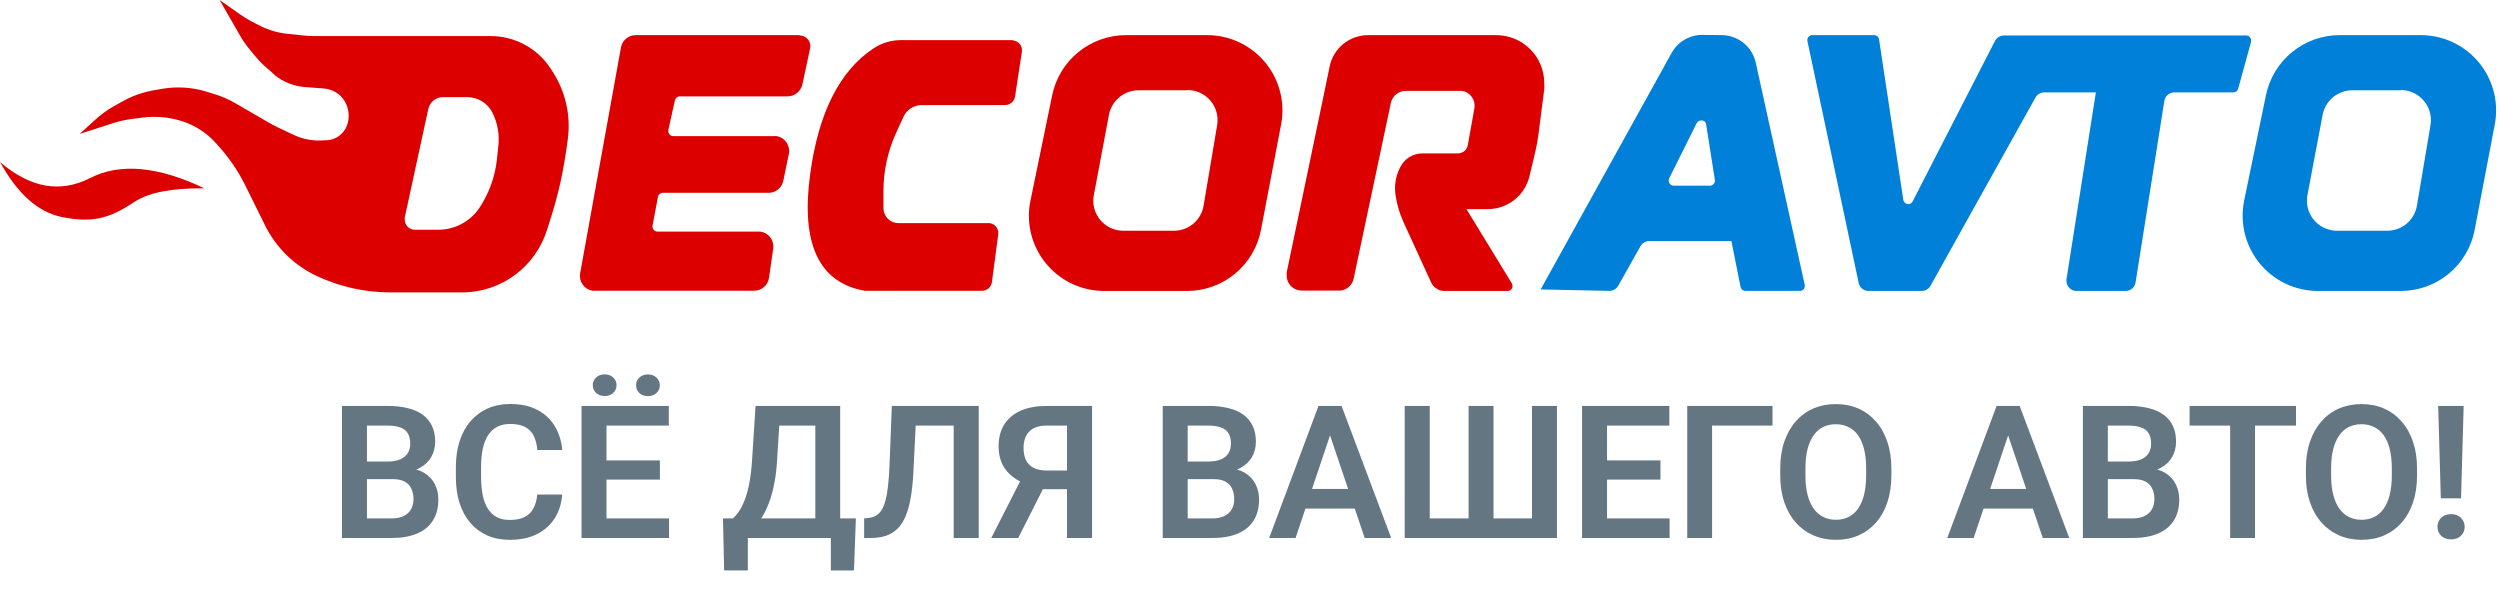
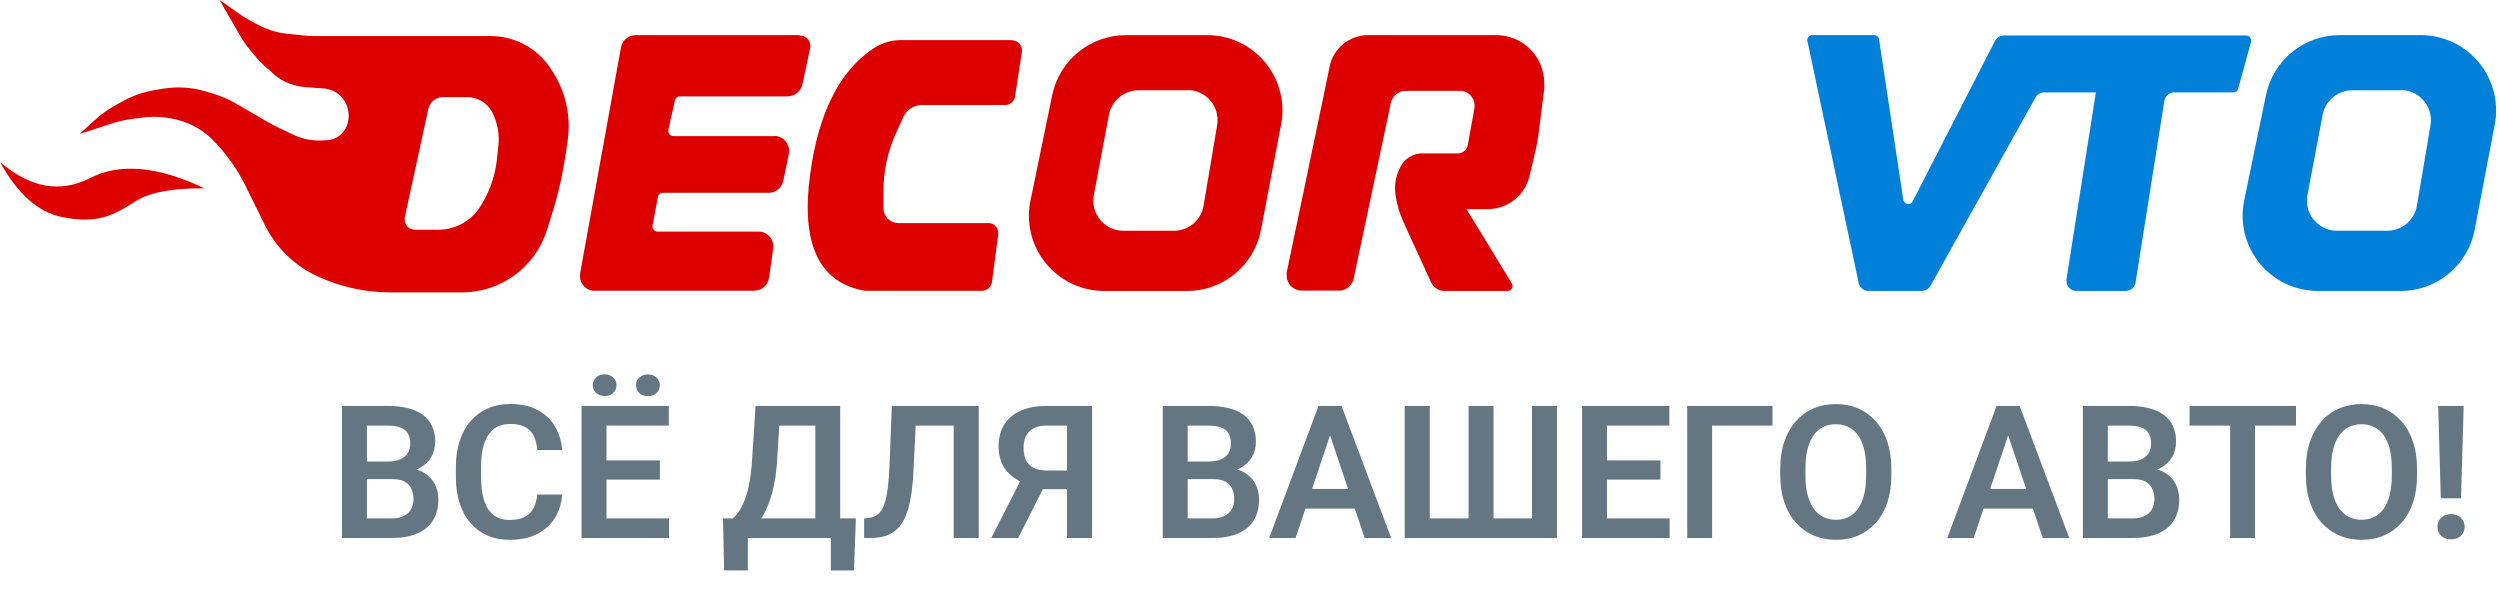
<svg xmlns="http://www.w3.org/2000/svg" width="296" height="70" viewBox="0 0 296 70" fill="none">
  <path fill-rule="evenodd" clip-rule="evenodd" d="M94.67 4.16H75.27C74.853 4.158 74.449 4.304 74.129 4.571C73.809 4.838 73.593 5.21 73.52 5.62L68.69 32.35C68.648 32.581 68.653 32.817 68.702 33.046C68.752 33.275 68.847 33.492 68.98 33.684C69.114 33.876 69.285 34.04 69.482 34.167C69.679 34.293 69.9 34.379 70.13 34.42C70.233 34.43 70.337 34.43 70.44 34.42H89.29C89.719 34.422 90.134 34.267 90.458 33.986C90.781 33.705 90.992 33.315 91.05 32.89L91.55 29.42C91.613 28.953 91.488 28.481 91.203 28.106C90.918 27.731 90.496 27.485 90.03 27.42H89.78H77.85C77.772 27.421 77.695 27.407 77.623 27.378C77.551 27.349 77.485 27.305 77.43 27.25C77.375 27.195 77.332 27.13 77.302 27.057C77.273 26.985 77.259 26.908 77.26 26.83C77.255 26.794 77.255 26.756 77.26 26.72L77.9 23.32C77.924 23.183 77.995 23.059 78.101 22.969C78.207 22.88 78.341 22.83 78.48 22.83H91C91.409 22.829 91.805 22.688 92.122 22.429C92.439 22.171 92.657 21.811 92.74 21.41L93.4 18.23C93.447 18 93.448 17.762 93.403 17.531C93.358 17.301 93.267 17.081 93.137 16.885C93.007 16.689 92.84 16.521 92.645 16.389C92.45 16.258 92.231 16.167 92 16.12C91.881 16.105 91.76 16.105 91.64 16.12H79.72C79.642 16.12 79.564 16.105 79.492 16.074C79.42 16.044 79.354 16 79.299 15.944C79.245 15.888 79.201 15.822 79.172 15.749C79.143 15.676 79.129 15.598 79.13 15.52C79.125 15.48 79.125 15.44 79.13 15.4L79.91 11.87C79.94 11.739 80.013 11.621 80.119 11.538C80.225 11.454 80.356 11.409 80.49 11.41H93.23C93.642 11.413 94.042 11.275 94.364 11.018C94.687 10.761 94.911 10.402 95 10L95.92 5.72C95.959 5.537 95.956 5.347 95.912 5.165C95.868 4.983 95.785 4.813 95.667 4.667C95.549 4.522 95.4 4.404 95.231 4.324C95.062 4.243 94.877 4.2 94.69 4.2L94.67 4.16Z" fill="#DD0000" />
  <path fill-rule="evenodd" clip-rule="evenodd" d="M119.79 4.75H106.71C105.528 4.741 104.371 5.089 103.39 5.75C99.39 8.417 96.9 13.38 95.92 20.64C94.8 28.88 96.96 33.477 102.4 34.43C102.47 34.44 102.54 34.44 102.61 34.43H116.26C116.544 34.431 116.818 34.331 117.035 34.148C117.251 33.965 117.395 33.71 117.44 33.43L118.19 27.75C118.233 27.441 118.152 27.128 117.964 26.879C117.777 26.63 117.499 26.465 117.19 26.42H106.38C105.908 26.42 105.455 26.233 105.121 25.899C104.788 25.565 104.6 25.112 104.6 24.64V22.64C104.599 20.256 105.11 17.899 106.1 15.73L106.97 13.83C107.159 13.415 107.462 13.064 107.845 12.817C108.229 12.57 108.675 12.44 109.13 12.44H119C119.284 12.441 119.558 12.341 119.775 12.158C119.991 11.975 120.135 11.72 120.18 11.44L120.99 6.14C121.014 5.986 121.007 5.828 120.97 5.676C120.933 5.524 120.865 5.382 120.772 5.256C120.679 5.13 120.562 5.024 120.428 4.945C120.294 4.865 120.145 4.812 119.99 4.79L119.79 4.75Z" fill="#DD0000" />
  <path fill-rule="evenodd" clip-rule="evenodd" d="M162 4.16H177.16C178.666 4.16 180.111 4.758 181.176 5.824C182.242 6.889 182.84 8.334 182.84 9.84C182.855 10.076 182.855 10.314 182.84 10.55L182.14 16C182.062 16.629 181.949 17.254 181.8 17.87L181.09 20.87C180.823 21.979 180.19 22.965 179.294 23.671C178.398 24.377 177.29 24.76 176.15 24.76H173.63L179 33.55C179.081 33.685 179.106 33.848 179.068 34.001C179.031 34.155 178.935 34.287 178.8 34.37C178.704 34.421 178.598 34.448 178.49 34.45H171.07C170.733 34.455 170.401 34.364 170.114 34.186C169.827 34.009 169.597 33.754 169.45 33.45L166.17 26.29C165.707 25.273 165.39 24.196 165.23 23.09C165.069 22.004 165.243 20.894 165.73 19.91L165.79 19.79C166.031 19.301 166.404 18.889 166.867 18.601C167.33 18.313 167.865 18.16 168.41 18.16H172.62C172.902 18.161 173.176 18.061 173.39 17.877C173.605 17.694 173.747 17.439 173.79 17.16L174.57 12.82C174.61 12.589 174.605 12.353 174.553 12.125C174.502 11.897 174.407 11.681 174.272 11.489C174.137 11.298 173.966 11.135 173.769 11.01C173.571 10.885 173.35 10.8 173.12 10.76C173.014 10.75 172.906 10.75 172.8 10.76H166.41C166.004 10.767 165.612 10.911 165.297 11.168C164.983 11.426 164.766 11.783 164.68 12.18L160.27 33C160.185 33.399 159.966 33.756 159.649 34.013C159.333 34.27 158.938 34.41 158.53 34.41H154.12C153.648 34.41 153.195 34.222 152.861 33.889C152.527 33.555 152.34 33.102 152.34 32.63C152.33 32.51 152.33 32.39 152.34 32.27L156.68 11.5L157.44 7.82C157.665 6.779 158.241 5.848 159.071 5.181C159.901 4.515 160.935 4.154 162 4.16Z" fill="#DD0000" />
-   <path fill-rule="evenodd" clip-rule="evenodd" d="M203.82 4.16C204.767 4.159 205.686 4.481 206.425 5.074C207.164 5.667 207.677 6.495 207.88 7.42L213.68 33.73C213.713 33.884 213.684 34.044 213.6 34.177C213.516 34.31 213.383 34.404 213.23 34.44H206.66C206.524 34.441 206.392 34.394 206.286 34.308C206.181 34.223 206.108 34.103 206.08 33.97L205 28.54H195.23C195.026 28.55 194.827 28.61 194.652 28.717C194.477 28.824 194.332 28.973 194.23 29.15L191.6 33.83C191.494 34.017 191.34 34.173 191.154 34.28C190.967 34.388 190.755 34.443 190.54 34.44L182.41 34.27L197.92 6.27C198.279 5.622 198.805 5.081 199.443 4.705C200.082 4.329 200.809 4.13 201.55 4.13L203.82 4.16ZM201.47 14.26H201.41C201.3 14.259 201.191 14.289 201.097 14.348C201.003 14.406 200.928 14.49 200.88 14.59L197.63 21.12C197.59 21.201 197.57 21.29 197.57 21.38C197.57 21.539 197.633 21.692 197.746 21.804C197.858 21.917 198.011 21.98 198.17 21.98H202.55C202.704 21.953 202.842 21.867 202.934 21.74C203.025 21.613 203.063 21.455 203.04 21.3L202 14.68C201.979 14.563 201.918 14.456 201.826 14.38C201.735 14.303 201.619 14.261 201.5 14.26H201.47Z" fill="#0080D8" />
  <path fill-rule="evenodd" clip-rule="evenodd" d="M214.57 4.16H221.9C222.041 4.159 222.178 4.209 222.284 4.301C222.391 4.393 222.461 4.52 222.48 4.66L225.35 23.66C225.375 23.814 225.459 23.953 225.584 24.046C225.709 24.139 225.865 24.18 226.02 24.16C226.114 24.146 226.203 24.109 226.279 24.054C226.356 23.998 226.418 23.925 226.46 23.84L236.21 4.84C236.313 4.648 236.465 4.487 236.652 4.374C236.839 4.261 237.052 4.201 237.27 4.2H265.94C266.096 4.2 266.247 4.262 266.357 4.373C266.468 4.483 266.53 4.633 266.53 4.79C266.535 4.84 266.535 4.89 266.53 4.94L265 10.5C264.967 10.626 264.893 10.737 264.79 10.817C264.687 10.897 264.56 10.94 264.43 10.94H257.43C257.148 10.941 256.876 11.042 256.662 11.225C256.447 11.409 256.305 11.662 256.26 11.94L252.85 33.45C252.805 33.73 252.661 33.984 252.445 34.168C252.228 34.351 251.954 34.451 251.67 34.45H245.86C245.544 34.45 245.242 34.325 245.019 34.101C244.795 33.878 244.67 33.575 244.67 33.26C244.665 33.2 244.665 33.14 244.67 33.08L248.15 10.94H242C241.794 10.945 241.594 11.004 241.418 11.111C241.243 11.218 241.098 11.369 241 11.55L228.57 33.84C228.47 34.019 228.325 34.17 228.15 34.276C227.975 34.383 227.775 34.443 227.57 34.45H221.23C220.958 34.449 220.695 34.355 220.484 34.184C220.273 34.014 220.127 33.776 220.07 33.51L214 4.87C213.984 4.794 213.983 4.715 213.998 4.639C214.012 4.562 214.041 4.489 214.084 4.424C214.127 4.359 214.182 4.303 214.247 4.259C214.311 4.216 214.384 4.185 214.46 4.17L214.57 4.16Z" fill="#0080D8" />
  <path fill-rule="evenodd" clip-rule="evenodd" d="M142.93 4.16C145.293 4.16 147.559 5.099 149.23 6.77C150.901 8.441 151.84 10.707 151.84 13.07C151.842 13.631 151.788 14.19 151.68 14.74L149.3 27.22C148.909 29.254 147.822 31.089 146.225 32.409C144.628 33.728 142.621 34.45 140.55 34.45H130.73C128.367 34.45 126.1 33.511 124.43 31.84C122.759 30.169 121.82 27.903 121.82 25.54C121.818 24.935 121.882 24.331 122.01 23.74L124.58 11.27C124.996 9.262 126.091 7.459 127.681 6.164C129.271 4.869 131.259 4.161 133.31 4.16H142.93ZM140.56 10.69H134.8C133.97 10.692 133.167 10.982 132.529 11.511C131.89 12.04 131.456 12.775 131.3 13.59L129.51 23.1C129.462 23.317 129.439 23.538 129.44 23.76C129.44 24.704 129.815 25.61 130.483 26.277C131.15 26.945 132.056 27.32 133 27.32H139C139.847 27.321 140.666 27.019 141.309 26.469C141.953 25.919 142.379 25.157 142.51 24.32L144.11 14.82C144.141 14.625 144.158 14.428 144.16 14.23C144.161 13.762 144.07 13.298 143.892 12.865C143.713 12.431 143.451 12.038 143.121 11.706C142.79 11.375 142.397 11.111 141.965 10.932C141.532 10.752 141.068 10.66 140.6 10.66L140.56 10.69Z" fill="#DD0000" />
  <path fill-rule="evenodd" clip-rule="evenodd" d="M286.63 4.16C288.993 4.16 291.259 5.099 292.93 6.77C294.601 8.441 295.54 10.707 295.54 13.07C295.542 13.631 295.488 14.19 295.38 14.74L293 27.22C292.611 29.255 291.524 31.091 289.927 32.411C288.33 33.731 286.322 34.452 284.25 34.45H274.44C272.077 34.45 269.81 33.511 268.139 31.84C266.469 30.169 265.53 27.903 265.53 25.54C265.53 24.936 265.59 24.332 265.71 23.74L268.29 11.27C268.703 9.264 269.795 7.463 271.382 6.168C272.968 4.873 274.952 4.164 277 4.16H286.63ZM284.25 10.69H278.5C277.67 10.692 276.867 10.982 276.229 11.511C275.59 12.04 275.155 12.775 275 13.59L273.2 23.1C273.16 23.318 273.14 23.539 273.14 23.76C273.14 24.704 273.515 25.61 274.182 26.277C274.85 26.945 275.756 27.32 276.7 27.32H282.65C283.498 27.321 284.318 27.02 284.963 26.47C285.609 25.919 286.036 25.157 286.17 24.32L287.77 14.82C287.801 14.625 287.818 14.428 287.82 14.23C287.82 13.283 287.444 12.375 286.774 11.706C286.105 11.036 285.197 10.66 284.25 10.66V10.69Z" fill="#0080D8" />
  <path fill-rule="evenodd" clip-rule="evenodd" d="M26 0L28.41 1.69C29.046 2.131 29.714 2.522 30.41 2.86L30.89 3.1C31.865 3.582 32.918 3.886 34 4L35.94 4.2C36.348 4.248 36.759 4.272 37.17 4.27H58.09C59.506 4.27 60.899 4.623 62.142 5.299C63.386 5.975 64.441 6.952 65.21 8.14L65.42 8.47C66.96 10.835 67.602 13.673 67.23 16.47C66.99 18.32 66.7 20.02 66.36 21.58C66.02 23.14 65.55 24.78 64.9 26.81L64.73 27.33C64.058 29.4 62.763 31.212 61.021 32.517C59.279 33.823 57.176 34.557 55 34.62H46.23C43.231 34.623 40.268 33.967 37.55 32.7C34.876 31.457 32.703 29.341 31.39 26.7L29 21.87C28.148 20.169 27.064 18.594 25.78 17.19L25.48 16.86C24.409 15.686 23.046 14.816 21.53 14.34C20.009 13.86 18.401 13.72 16.82 13.93L15.51 14.1C14.78 14.198 14.06 14.362 13.36 14.59L9.43 15.86L11.26 14.19C11.905 13.598 12.612 13.078 13.37 12.64L14.37 12.08C15.585 11.377 16.916 10.899 18.3 10.67L19.3 10.5C20.951 10.231 22.642 10.33 24.25 10.79L25.25 11.1C26.177 11.369 27.067 11.752 27.9 12.24L31.62 14.4C32.07 14.67 32.54 14.91 33.01 15.14L34.73 15.95C35.902 16.512 37.208 16.738 38.5 16.6H38.84C39.334 16.547 39.805 16.359 40.198 16.055C40.592 15.752 40.894 15.345 41.07 14.88C41.247 14.408 41.316 13.902 41.271 13.4C41.226 12.898 41.068 12.413 40.81 11.98C40.553 11.553 40.197 11.194 39.773 10.934C39.348 10.672 38.867 10.517 38.37 10.48L36.13 10.31C34.816 10.21 33.562 9.719 32.53 8.9L32 8.39C31.313 7.853 30.689 7.239 30.14 6.56L29.38 5.63C28.974 5.118 28.613 4.573 28.3 4L26 0ZM55.32 11.5H52.45C52.042 11.5 51.647 11.64 51.331 11.897C51.014 12.154 50.795 12.511 50.71 12.91L47.92 25.76C47.911 25.843 47.911 25.927 47.92 26.01C47.92 26.166 47.951 26.321 48.011 26.465C48.071 26.61 48.158 26.741 48.269 26.852C48.379 26.962 48.51 27.05 48.655 27.109C48.799 27.169 48.954 27.2 49.11 27.2H51.89C52.849 27.202 53.793 26.968 54.64 26.52C55.488 26.072 56.212 25.423 56.75 24.63C57.873 22.942 58.583 21.013 58.82 19L59 17.31C59.158 15.959 58.922 14.59 58.32 13.37C58.045 12.809 57.618 12.336 57.088 12.006C56.557 11.675 55.945 11.5 55.32 11.5Z" fill="#DD0000" />
  <path fill-rule="evenodd" clip-rule="evenodd" d="M0 19.18C3.58 22.253 7.137 22.887 10.67 21.08C14.203 19.273 18.713 19.68 24.2 22.3C20.413 22.253 17.67 22.777 15.97 23.87C13.43 25.52 11.43 26.57 7.26 25.68C4.48 25.093 2.06 22.927 0 19.18Z" fill="#DD0000" />
  <path d="M46.487 56.728H42.491L42.47 54.644H45.897C46.484 54.644 46.974 54.562 47.368 54.397C47.762 54.233 48.059 53.993 48.26 53.678C48.467 53.362 48.571 52.979 48.571 52.528C48.571 52.027 48.475 51.619 48.281 51.303C48.095 50.988 47.801 50.759 47.4 50.616C46.999 50.466 46.491 50.39 45.875 50.39H43.447V63.7H40.493V48.059H45.875C46.763 48.059 47.554 48.145 48.249 48.317C48.951 48.482 49.545 48.74 50.032 49.091C50.519 49.441 50.888 49.882 51.139 50.412C51.397 50.942 51.525 51.572 51.525 52.303C51.525 52.947 51.375 53.541 51.074 54.086C50.781 54.623 50.326 55.06 49.71 55.396C49.101 55.733 48.328 55.926 47.39 55.976L46.487 56.728ZM46.358 63.7H41.621L42.856 61.38H46.358C46.946 61.38 47.429 61.283 47.809 61.09C48.195 60.896 48.482 60.631 48.668 60.295C48.861 59.951 48.958 59.557 48.958 59.113C48.958 58.626 48.872 58.203 48.7 57.846C48.535 57.487 48.27 57.212 47.905 57.018C47.547 56.825 47.075 56.728 46.487 56.728H43.415L43.437 54.644H47.347L48.023 55.45C48.926 55.457 49.66 55.636 50.226 55.987C50.798 56.338 51.221 56.789 51.493 57.341C51.765 57.892 51.901 58.486 51.901 59.124C51.901 60.126 51.683 60.968 51.246 61.648C50.816 62.328 50.186 62.841 49.355 63.184C48.532 63.528 47.533 63.7 46.358 63.7ZM63.61 58.554H66.564C66.486 59.6 66.196 60.527 65.694 61.337C65.193 62.139 64.495 62.769 63.6 63.227C62.704 63.686 61.62 63.915 60.345 63.915C59.364 63.915 58.479 63.743 57.691 63.399C56.911 63.048 56.241 62.55 55.683 61.906C55.131 61.254 54.709 60.474 54.415 59.564C54.121 58.648 53.975 57.62 53.975 56.481V55.289C53.975 54.15 54.125 53.123 54.426 52.206C54.727 51.289 55.156 50.508 55.715 49.864C56.281 49.212 56.957 48.711 57.745 48.36C58.54 48.009 59.428 47.834 60.409 47.834C61.684 47.834 62.762 48.07 63.643 48.543C64.523 49.008 65.207 49.649 65.694 50.466C66.181 51.282 66.475 52.22 66.575 53.28H63.621C63.564 52.621 63.421 52.063 63.191 51.604C62.969 51.146 62.633 50.799 62.182 50.562C61.738 50.319 61.147 50.197 60.409 50.197C59.836 50.197 59.331 50.304 58.895 50.519C58.465 50.734 58.107 51.056 57.82 51.486C57.534 51.909 57.319 52.439 57.176 53.076C57.033 53.706 56.961 54.437 56.961 55.267V56.481C56.961 57.276 57.025 57.989 57.154 58.619C57.283 59.249 57.484 59.783 57.756 60.219C58.028 60.656 58.379 60.989 58.809 61.218C59.238 61.448 59.75 61.562 60.345 61.562C61.068 61.562 61.655 61.448 62.106 61.218C62.565 60.989 62.912 60.653 63.148 60.209C63.392 59.765 63.546 59.213 63.61 58.554ZM79.219 61.38V63.7H70.904V61.38H79.219ZM71.807 48.059V63.7H68.853V48.059H71.807ZM78.134 54.515V56.782H70.904V54.515H78.134ZM79.186 48.059V50.39H70.904V48.059H79.186ZM70.185 45.61C70.185 45.245 70.317 44.941 70.582 44.697C70.847 44.446 71.184 44.321 71.592 44.321C72.007 44.321 72.344 44.446 72.602 44.697C72.867 44.941 72.999 45.245 72.999 45.61C72.999 45.968 72.867 46.273 72.602 46.523C72.344 46.767 72.007 46.888 71.592 46.888C71.184 46.888 70.847 46.767 70.582 46.523C70.317 46.273 70.185 45.968 70.185 45.61ZM75.309 45.621C75.309 45.256 75.438 44.951 75.695 44.708C75.96 44.457 76.3 44.332 76.716 44.332C77.124 44.332 77.461 44.457 77.726 44.708C77.991 44.951 78.123 45.256 78.123 45.621C78.123 45.979 77.991 46.283 77.726 46.534C77.461 46.777 77.124 46.899 76.716 46.899C76.3 46.899 75.96 46.777 75.695 46.534C75.438 46.283 75.309 45.979 75.309 45.621ZM99.135 61.38V63.7H87.737V61.38H99.135ZM88.543 61.38V67.535H85.739L85.6 61.38H88.543ZM101.337 61.38L101.111 67.546H98.372V61.38H101.337ZM97.298 48.059V50.39H89.929V48.059H97.298ZM99.478 48.059V63.7H96.535V48.059H99.478ZM89.456 48.059H92.41L92.013 54.419C91.955 55.443 91.848 56.356 91.69 57.158C91.54 57.96 91.354 58.673 91.132 59.296C90.91 59.919 90.663 60.467 90.391 60.939C90.126 61.405 89.843 61.809 89.542 62.153C89.248 62.497 88.944 62.794 88.629 63.045C88.321 63.288 88.017 63.507 87.716 63.7H86.072V61.38H86.781C86.989 61.201 87.207 60.95 87.436 60.628C87.673 60.305 87.898 59.879 88.113 59.349C88.335 58.819 88.529 58.15 88.693 57.341C88.858 56.531 88.976 55.557 89.048 54.419L89.456 48.059ZM113.701 48.059V50.39H106.063V48.059H113.701ZM115.882 48.059V63.7H112.917V48.059H115.882ZM105.591 48.059H108.534L108.147 55.869C108.09 57.022 107.986 58.032 107.836 58.898C107.686 59.765 107.481 60.506 107.224 61.122C106.966 61.731 106.644 62.225 106.257 62.604C105.87 62.984 105.412 63.263 104.882 63.442C104.359 63.614 103.75 63.7 103.056 63.7H102.314V61.38L102.733 61.337C103.099 61.308 103.414 61.218 103.679 61.068C103.951 60.918 104.184 60.692 104.377 60.391C104.57 60.083 104.728 59.69 104.85 59.21C104.979 58.73 105.079 58.146 105.15 57.459C105.229 56.771 105.286 55.966 105.322 55.042L105.591 48.059ZM127.312 57.921H123.025L121.951 57.48C120.748 57.101 119.828 56.528 119.19 55.761C118.553 54.995 118.234 54.025 118.234 52.85C118.234 51.812 118.464 50.938 118.922 50.229C119.387 49.513 120.046 48.972 120.898 48.607C121.758 48.242 122.775 48.059 123.949 48.059H129.299V63.7H126.334V50.39H123.949C123.011 50.39 122.316 50.623 121.865 51.089C121.414 51.554 121.188 52.202 121.188 53.033C121.188 53.613 121.289 54.104 121.489 54.505C121.697 54.906 122.001 55.206 122.402 55.407C122.811 55.608 123.315 55.708 123.917 55.708H127.301L127.312 57.921ZM124.11 56.675L120.555 63.7H117.364L120.941 56.675H124.11ZM143.661 56.728H139.665L139.644 54.644H143.07C143.658 54.644 144.148 54.562 144.542 54.397C144.936 54.233 145.233 53.993 145.434 53.678C145.641 53.362 145.745 52.979 145.745 52.528C145.745 52.027 145.648 51.619 145.455 51.303C145.269 50.988 144.975 50.759 144.574 50.616C144.173 50.466 143.665 50.39 143.049 50.39H140.621V63.7H137.667V48.059H143.049C143.937 48.059 144.728 48.145 145.423 48.317C146.125 48.482 146.719 48.74 147.206 49.091C147.693 49.441 148.062 49.882 148.312 50.412C148.57 50.942 148.699 51.572 148.699 52.303C148.699 52.947 148.549 53.541 148.248 54.086C147.954 54.623 147.5 55.06 146.884 55.396C146.275 55.733 145.502 55.926 144.563 55.976L143.661 56.728ZM143.532 63.7H138.795L140.03 61.38H143.532C144.119 61.38 144.603 61.283 144.982 61.09C145.369 60.896 145.656 60.631 145.842 60.295C146.035 59.951 146.132 59.557 146.132 59.113C146.132 58.626 146.046 58.203 145.874 57.846C145.709 57.487 145.444 57.212 145.079 57.018C144.721 56.825 144.248 56.728 143.661 56.728H140.589L140.61 54.644H144.521L145.197 55.45C146.1 55.457 146.834 55.636 147.399 55.987C147.972 56.338 148.395 56.789 148.667 57.341C148.939 57.892 149.075 58.486 149.075 59.124C149.075 60.126 148.857 60.968 148.42 61.648C147.99 62.328 147.36 62.841 146.529 63.184C145.706 63.528 144.707 63.7 143.532 63.7ZM157.852 50.433L153.394 63.7H150.268L156.111 48.059H158.109L157.852 50.433ZM161.579 63.7L157.1 50.433L156.831 48.059H158.84L164.716 63.7H161.579ZM161.375 57.888V60.219H152.985V57.888H161.375ZM166.316 48.059H169.281V61.38H173.879V48.059H176.833V61.38H181.388V48.059H184.342V63.7H166.316V48.059ZM197.684 61.38V63.7H189.369V61.38H197.684ZM190.271 48.059V63.7H187.317V48.059H190.271ZM196.599 54.515V56.782H189.369V54.515H196.599ZM197.651 48.059V50.39H189.369V48.059H197.651ZM209.865 48.059V50.39H202.711V63.7H199.768V48.059H209.865ZM223.938 55.482V56.288C223.938 57.469 223.78 58.533 223.465 59.478C223.15 60.416 222.702 61.215 222.122 61.874C221.542 62.533 220.851 63.038 220.049 63.388C219.247 63.739 218.355 63.915 217.374 63.915C216.407 63.915 215.519 63.739 214.71 63.388C213.908 63.038 213.213 62.533 212.626 61.874C212.039 61.215 211.584 60.416 211.262 59.478C210.939 58.533 210.778 57.469 210.778 56.288V55.482C210.778 54.293 210.939 53.23 211.262 52.292C211.584 51.354 212.035 50.555 212.615 49.896C213.195 49.23 213.886 48.722 214.688 48.371C215.498 48.02 216.386 47.844 217.353 47.844C218.334 47.844 219.225 48.02 220.027 48.371C220.829 48.722 221.521 49.23 222.101 49.896C222.688 50.555 223.139 51.354 223.454 52.292C223.776 53.23 223.938 54.293 223.938 55.482ZM220.951 56.288V55.461C220.951 54.608 220.872 53.86 220.715 53.216C220.557 52.564 220.325 52.016 220.017 51.572C219.709 51.128 219.329 50.795 218.878 50.573C218.427 50.344 217.918 50.229 217.353 50.229C216.78 50.229 216.271 50.344 215.827 50.573C215.39 50.795 215.018 51.128 214.71 51.572C214.402 52.016 214.166 52.564 214.001 53.216C213.843 53.86 213.765 54.608 213.765 55.461V56.288C213.765 57.133 213.843 57.881 214.001 58.533C214.166 59.185 214.402 59.736 214.71 60.187C215.025 60.631 215.405 60.968 215.849 61.197C216.293 61.426 216.801 61.541 217.374 61.541C217.947 61.541 218.455 61.426 218.899 61.197C219.343 60.968 219.716 60.631 220.017 60.187C220.325 59.736 220.557 59.185 220.715 58.533C220.872 57.881 220.951 57.133 220.951 56.288ZM238.139 50.433L233.681 63.7H230.555L236.398 48.059H238.396L238.139 50.433ZM241.866 63.7L237.387 50.433L237.118 48.059H239.127L245.003 63.7H241.866ZM241.662 57.888V60.219H233.272V57.888H241.662ZM252.608 56.728H248.612L248.591 54.644H252.018C252.605 54.644 253.095 54.562 253.489 54.397C253.883 54.233 254.18 53.993 254.381 53.678C254.589 53.362 254.692 52.979 254.692 52.528C254.692 52.027 254.596 51.619 254.402 51.303C254.216 50.988 253.923 50.759 253.521 50.616C253.12 50.466 252.612 50.39 251.996 50.39H249.568V63.7H246.614V48.059H251.996C252.884 48.059 253.675 48.145 254.37 48.317C255.072 48.482 255.666 48.74 256.153 49.091C256.64 49.441 257.009 49.882 257.26 50.412C257.518 50.942 257.646 51.572 257.646 52.303C257.646 52.947 257.496 53.541 257.195 54.086C256.902 54.623 256.447 55.06 255.831 55.396C255.222 55.733 254.449 55.926 253.511 55.976L252.608 56.728ZM252.479 63.7H247.742L248.978 61.38H252.479C253.067 61.38 253.55 61.283 253.93 61.09C254.316 60.896 254.603 60.631 254.789 60.295C254.982 59.951 255.079 59.557 255.079 59.113C255.079 58.626 254.993 58.203 254.821 57.846C254.657 57.487 254.392 57.212 254.026 57.018C253.668 56.825 253.196 56.728 252.608 56.728H249.536L249.558 54.644H253.468L254.145 55.45C255.047 55.457 255.781 55.636 256.347 55.987C256.92 56.338 257.342 56.789 257.614 57.341C257.886 57.892 258.022 58.486 258.022 59.124C258.022 60.126 257.804 60.968 257.367 61.648C256.938 62.328 256.307 62.841 255.477 63.184C254.653 63.528 253.654 63.7 252.479 63.7ZM266.992 48.059V63.7H264.049V48.059H266.992ZM271.848 48.059V50.39H259.247V48.059H271.848ZM286.178 55.482V56.288C286.178 57.469 286.02 58.533 285.705 59.478C285.39 60.416 284.942 61.215 284.362 61.874C283.782 62.533 283.091 63.038 282.289 63.388C281.487 63.739 280.595 63.915 279.614 63.915C278.647 63.915 277.759 63.739 276.95 63.388C276.148 63.038 275.453 62.533 274.866 61.874C274.279 61.215 273.824 60.416 273.502 59.478C273.18 58.533 273.019 57.469 273.019 56.288V55.482C273.019 54.293 273.18 53.23 273.502 52.292C273.824 51.354 274.275 50.555 274.855 49.896C275.436 49.23 276.127 48.722 276.929 48.371C277.738 48.02 278.626 47.844 279.593 47.844C280.574 47.844 281.465 48.02 282.268 48.371C283.07 48.722 283.761 49.23 284.341 49.896C284.928 50.555 285.379 51.354 285.694 52.292C286.017 53.23 286.178 54.293 286.178 55.482ZM283.191 56.288V55.461C283.191 54.608 283.113 53.86 282.955 53.216C282.798 52.564 282.565 52.016 282.257 51.572C281.949 51.128 281.569 50.795 281.118 50.573C280.667 50.344 280.159 50.229 279.593 50.229C279.02 50.229 278.511 50.344 278.067 50.573C277.631 50.795 277.258 51.128 276.95 51.572C276.642 52.016 276.406 52.564 276.241 53.216C276.084 53.86 276.005 54.608 276.005 55.461V56.288C276.005 57.133 276.084 57.881 276.241 58.533C276.406 59.185 276.642 59.736 276.95 60.187C277.265 60.631 277.645 60.968 278.089 61.197C278.533 61.426 279.041 61.541 279.614 61.541C280.187 61.541 280.696 61.426 281.14 61.197C281.584 60.968 281.956 60.631 282.257 60.187C282.565 59.736 282.798 59.185 282.955 58.533C283.113 57.881 283.191 57.133 283.191 56.288ZM291.699 48.059L291.388 59.006H288.992L288.681 48.059H291.699ZM288.595 62.379C288.595 61.956 288.738 61.602 289.024 61.315C289.318 61.022 289.712 60.875 290.206 60.875C290.7 60.875 291.09 61.022 291.377 61.315C291.671 61.602 291.817 61.956 291.817 62.379C291.817 62.794 291.671 63.145 291.377 63.431C291.09 63.718 290.7 63.861 290.206 63.861C289.712 63.861 289.318 63.718 289.024 63.431C288.738 63.145 288.595 62.794 288.595 62.379Z" fill="#657683" />
</svg>